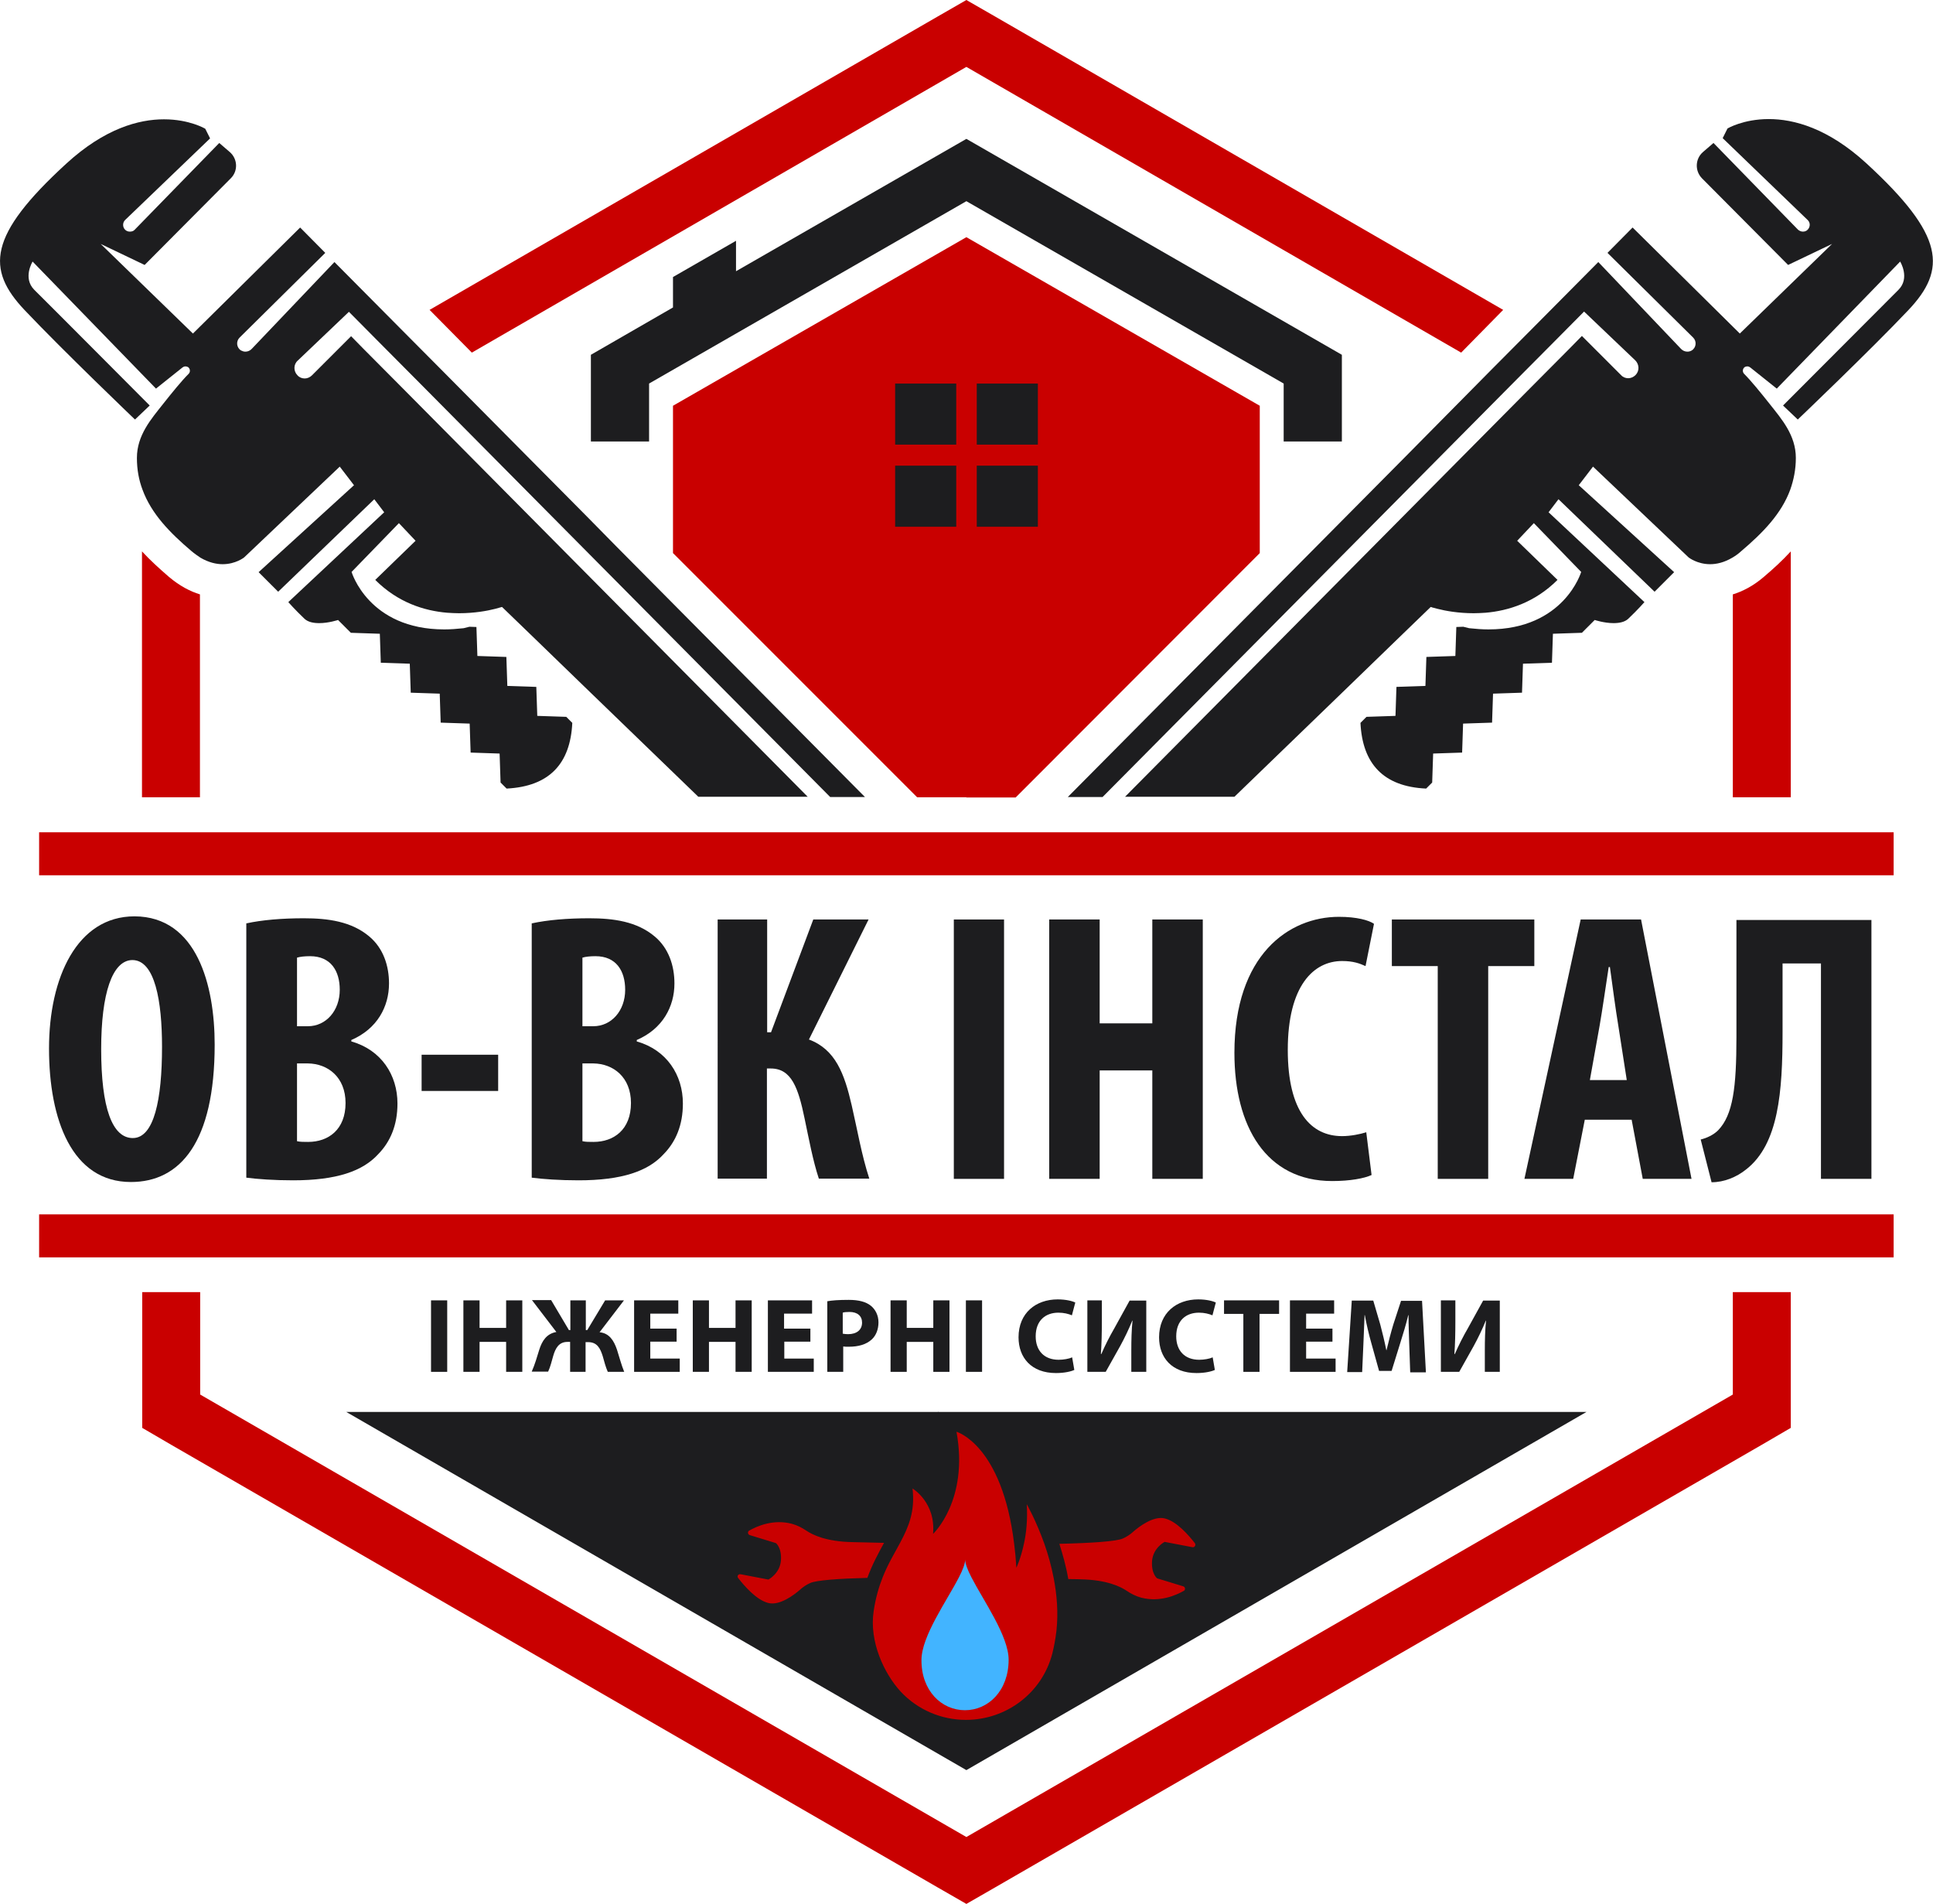
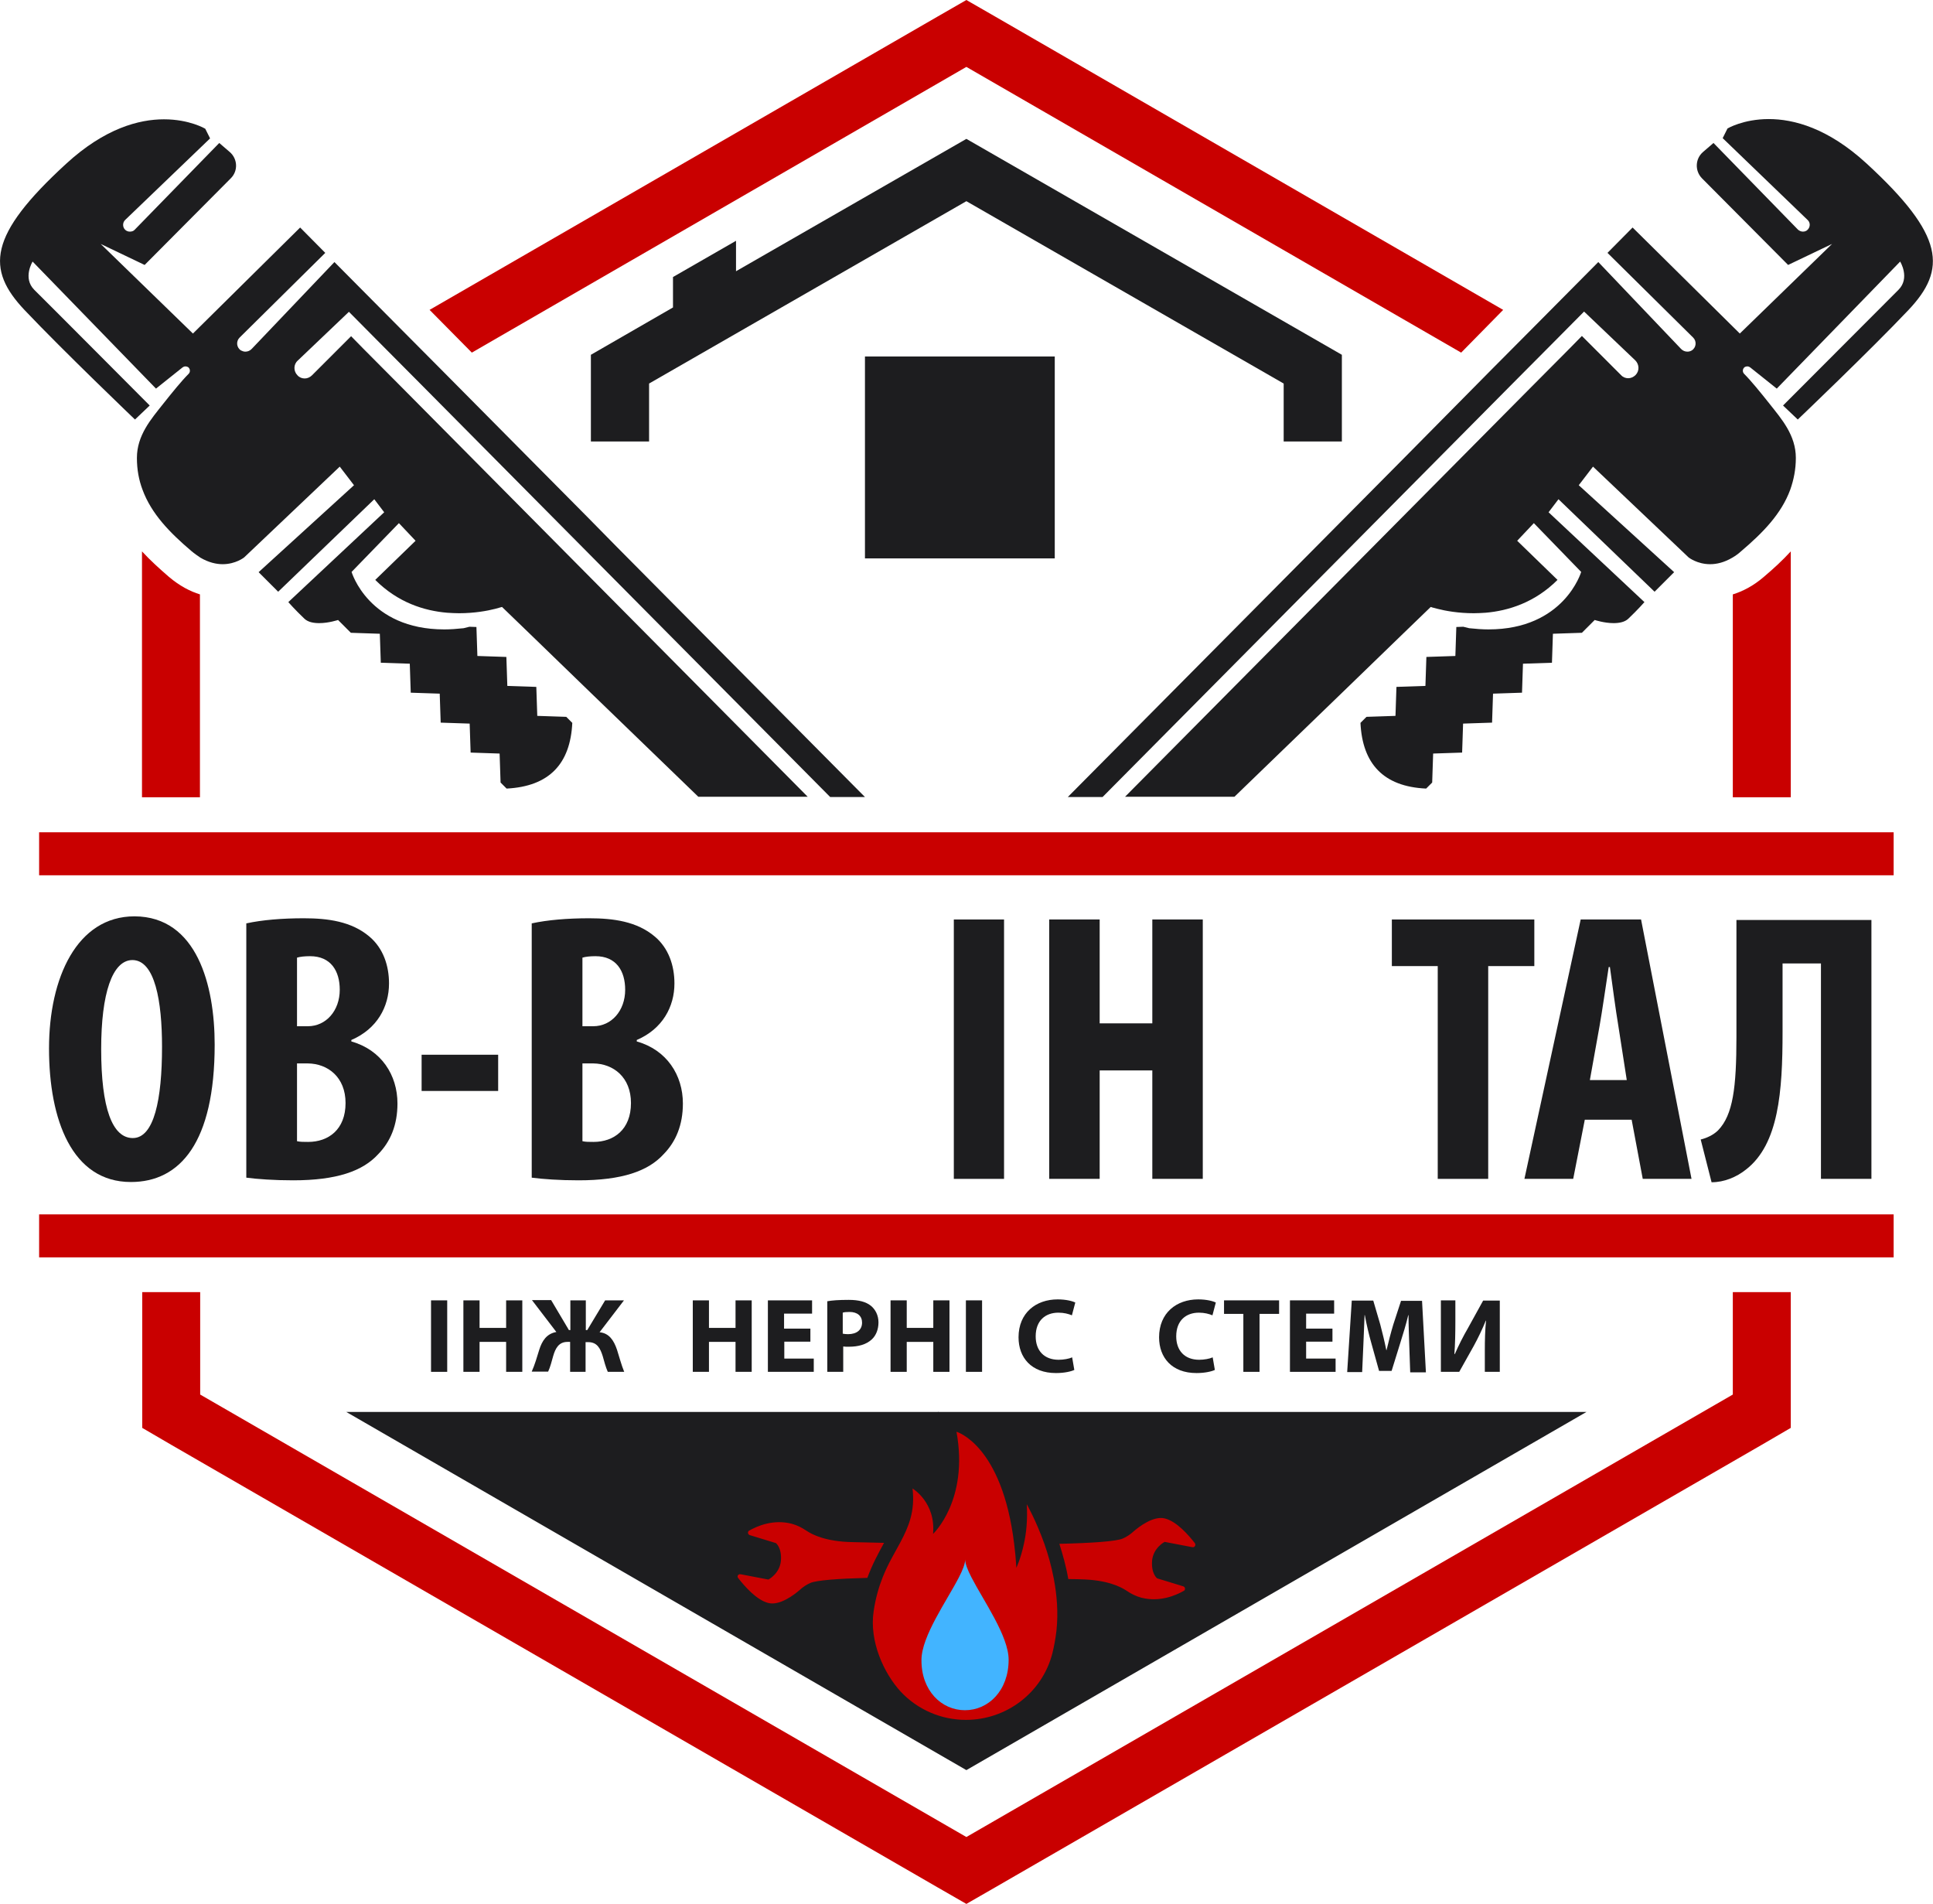
<svg xmlns="http://www.w3.org/2000/svg" version="1.1" id="Layer_1" x="0px" y="0px" width="800.5px" height="788.3px" viewBox="0 0 800.5 788.3" style="enable-background:new 0 0 800.5 788.3;" xml:space="preserve">
  <style type="text/css">
	.st0{fill:#C90000;}
	.st1{fill:#1D1D1F;}
	.st2{fill:#42B4FF;}
</style>
  <g>
    <g>
      <path class="st0" d="M444.6,663.8l-13.2-43.3c0,0,60.9-8,63.6-5.8s18.2,1.3,18.7,13.7c0.4,12.5-20.4,48.4-20.4,48.4    s-33.8,3.5-36,0S444.6,663.8,444.6,663.8z" />
    </g>
    <g>
      <path class="st0" d="M314.1,614.4c-10.7,2.2-26.2,7.4-27.1,14.1c-0.9,6.7-4,4.5,0,18.5s31.6,29.9,31.6,29.9s44.9,2.8,47.3-8.8    c2.4-11.6,4.3-7.2,5.5-18.2s0-28.4-2.2-32.4s3.6-4.4-3.3-6.7c-6.9-2.2-18.5-8.4-26.9-5.3C330.6,608.5,314.1,614.4,314.1,614.4z" />
    </g>
    <g>
      <rect x="358.2" y="147.6" class="st1" width="78.6" height="83.6" />
    </g>
    <g>
      <path class="st0" d="M371.9,628.5c0-4.9-1.6-16.6,0.9-20.4c2.4-3.8,15.3-16.7,15.3-16.7s6-6.7,18.2-3.3s20.9,2.7,23.6,10.7    c2.7,8,5.1,41.8,5.6,43.1c0.4,1.3,8.9,35,8.9,35s1.3,12.5-2,18.1c-3.3,5.6-4.7,10.7-11.6,12.2c-6.9,1.6-29.3,13.3-34.7,12.9    s-10.4,0-15.6-3.6s-19.1-18.9-20.7-22.4c-1.6-3.6-4.9-6-4-15.1c0.9-9.1,8.7-30.7,8.7-30.7L371.9,628.5z" />
    </g>
    <g>
      <rect x="16.2" y="502.8" class="st0" width="768" height="17.8" />
    </g>
    <g>
      <polygon class="st1" points="278.7,114.7 278.7,127.3 244.7,146.9 244.7,182.8 268.8,182.8 268.8,158.8 400.2,83.3 531.6,158.8     531.6,182.8 555.7,182.8 555.7,146.9 400.2,57.5 304.8,112.3 304.8,99.7   " />
    </g>
    <g>
-       <path class="st0" d="M400.2,330.2h20.4L521.7,229v-61L400.2,98.2L278.7,168v61l101.1,101.1H400.2z M404.5,158.8h25.3v25.3h-25.3    V158.8z M404.5,192.8h25.3v25.3h-25.3V192.8z M370.7,158.8H396v25.3h-25.3V158.8z M370.7,192.8H396v25.3h-25.3V192.8z" />
-     </g>
+       </g>
    <g>
      <rect x="16.2" y="344.6" class="st0" width="768" height="17.8" />
    </g>
    <g>
      <path class="st0" d="M69.9,238.8c-3.8-3.3-7.6-6.7-11.1-10.5v101.8h24v-84C78.9,244.9,74.5,242.7,69.9,238.8z" />
    </g>
    <g>
      <path class="st0" d="M730.5,238.8c-4.5,3.9-9,6.1-12.9,7.3v84h24V228.3C738.1,232.1,734.4,235.5,730.5,238.8z" />
    </g>
    <g>
      <polygon class="st0" points="400.2,27.7 605.1,146 622.5,128.3 412.2,6.9 400.2,0 388.2,6.9 177.9,128.3 195.4,146   " />
    </g>
    <g>
      <path class="st1" d="M55.9,173.7l6.1-5.8c0,0-42.9-43.1-47.8-47.9c-4.9-4.9-0.7-11.7-0.7-11.7l51.1,52.6l10.9-8.7    c0.4-0.3,0.8-0.5,1.3-0.5c0.4,0,0.7,0.1,1.1,0.3c0.9,0.7,1,2,0.2,2.8c-2.9,2.9-6.8,7.7-10.6,12.5c-4.9,6.2-10.8,12.9-10.8,22.3    c0,4.8,0.8,9.1,2.3,13.1c3.7,10.1,11.4,17.9,20.2,25.4c1.3,1.1,2.6,2,3.8,2.8c3.4,2,6.6,2.7,9.2,2.7c5.4,0,8.9-2.8,8.9-2.8    l39.6-37.6l5.9,7.7l-39.5,36l8.1,8.1l39.8-38.3l4.1,5.4l-39.7,37.2c0,0,2.7,3.1,6.7,6.9c1.5,1.4,3.8,1.8,6.1,1.8    c3.9,0,7.8-1.3,7.8-1.3l5.3,5.3l12,0.4l0.4,12v0l12,0.4l0.4,12l12,0.4l0.4,12l12,0.4l0.4,12l12,0.4l0.4,12l2.5,2.5    c17.7-0.9,26.4-10.3,27.2-27.2l-2.5-2.5l-12-0.4l-0.4-12l-12-0.4l-0.4-12l-12-0.4l-0.4-12l-2.9-0.1l-2.4,0.6    c-2.8,0.3-5.5,0.5-8,0.5c-31.4,0-38.4-23.8-38.4-23.8l19.6-20.2l6.9,7.3l-16.7,16.2c9.4,9.4,20.3,12.8,29.8,13.6    c1.7,0.1,3.3,0.2,4.9,0.2c6.4,0,11.8-1,14.9-1.8c1.9-0.5,2.9-0.8,2.9-0.8l11.6,11.2l12.6,12.2l12.6,12.2l44.5,43h45.3L167.9,161.9    l-17.5-17.6l-5-5.1l-16.2,16.2c-0.8,0.8-1.9,1.3-3,1.3c-1.1,0-2.2-0.4-3-1.3c-1.7-1.7-1.7-4.5,0.1-6.1l21.2-20.2l11.8,11.9    l17.5,17.6l170,171.4h14.4l-77.9-78.5l-12.4-12.5l-12.4-12.5L243.2,214l-12.4-12.5L218.4,189l-35.5-35.8l-17.5-17.6l-26.9-27.1    l-34.3,36c-0.7,0.7-1.6,1.1-2.6,1.1c-0.6,0-1.2-0.2-1.8-0.5c-1.9-1.2-2.1-3.8-0.6-5.3l35.5-35.1l-10.4-10.5l-44.4,43.9L41.7,101    l18.2,8.7l35.7-35.9c3.1-3.1,2.8-8.1-0.5-10.9l-4.3-3.7l-35,35.9c-0.5,0.6-1.3,0.8-2,0.8c-0.7,0-1.3-0.2-1.9-0.7    c-1.2-1.1-1.2-3-0.1-4.1L87,57.3l-2-4c0,0-6.5-3.9-17.1-3.9c-10.3,0-24.5,3.7-40.5,18.4C-5,97.5-5.8,111.5,10.2,128.4    S55.9,173.7,55.9,173.7z" />
    </g>
    <g>
      <path class="st1" d="M582.1,189l-12.4,12.5L557.3,214l-12.4,12.5l-12.4,12.5l-12.4,12.5l-77.9,78.5h14.4l170-171.4l17.5-17.6    L656,129l21.2,20.2c1.7,1.7,1.8,4.4,0.1,6.1c-0.8,0.8-1.9,1.3-3,1.3s-2.2-0.4-3-1.3l-16.2-16.2l-5,5.1l-17.5,17.6L465.9,329.9    h45.3l44.5-43l12.6-12.2l12.6-12.2l11.6-11.2c0,0,1.1,0.4,2.9,0.8c3.1,0.8,8.5,1.8,14.9,1.8c1.6,0,3.2-0.1,4.9-0.2    c9.4-0.8,20.4-4.2,29.8-13.6l-16.7-16.2l6.9-7.3l19.6,20.2c0,0-7,23.8-38.4,23.8c-2.5,0-5.2-0.2-8-0.5l-2.4-0.6l-2.9,0.1l-0.4,12    l-12,0.4l-0.4,12l-12,0.4l-0.4,12l-12,0.4l-2.5,2.5c0.8,16.9,9.5,26.4,27.2,27.2l2.5-2.5l0.4-12l12-0.4l0.4-12l12-0.4l0.4-12    l12-0.4l0.4-12l12-0.4v0l0.4-12l12-0.4l5.3-5.3c0,0,3.9,1.3,7.8,1.3c2.3,0,4.6-0.4,6.1-1.8c4-3.8,6.7-6.9,6.7-6.9l-39.7-37.2    l4.1-5.4l39.8,38.3l8.1-8.1l-39.5-36l5.9-7.7l39.6,37.6c0,0,3.5,2.8,8.9,2.8c2.7,0,5.8-0.7,9.2-2.7c1.2-0.7,2.5-1.6,3.8-2.8    c8.8-7.5,16.5-15.3,20.2-25.4c1.4-4,2.3-8.3,2.3-13.1c0-9.4-5.9-16.1-10.8-22.3c-3.8-4.8-7.8-9.7-10.6-12.5    c-0.8-0.8-0.7-2.1,0.2-2.8c0.3-0.2,0.7-0.3,1.1-0.3c0.5,0,0.9,0.2,1.3,0.5l10.9,8.7l51.1-52.6c0,0,4.2,6.8-0.7,11.7    c-4.9,4.9-47.8,47.9-47.8,47.9l6.1,5.8c0,0,29.8-28.4,45.8-45.3s15.1-30.9-17.3-60.7c-16-14.7-30.2-18.4-40.5-18.4    c-10.6,0-17.1,3.9-17.1,3.9l-2,4l35.2,33.9c1.2,1.1,1.1,3-0.1,4.1c-0.5,0.5-1.2,0.7-1.9,0.7c-0.7,0-1.4-0.3-2-0.8l-35-35.9    l-4.3,3.7c-3.3,2.8-3.5,7.8-0.5,10.9l35.7,35.9l18.2-8.7l-38.2,37.1l-44.4-43.9l-10.4,10.5l35.5,35.1c1.5,1.5,1.3,4.1-0.6,5.3    c-0.5,0.3-1.1,0.5-1.8,0.5c-1,0-1.9-0.4-2.6-1.1l-34.3-36l-26.9,27.1l-17.5,17.6L582.1,189z" />
    </g>
    <g>
      <polygon class="st0" points="741.6,591.2 741.6,577.4 741.6,535 717.6,535 717.6,577.4 400.2,760.6 82.9,577.4 82.9,535 58.9,535     58.9,577.4 58.9,591.2 70.9,598.2 388.2,781.4 400.2,788.3 412.2,781.4 729.6,598.2   " />
    </g>
    <g>
      <path class="st1" d="M400.2,732.9l256.8-148.3H388.8l-0.3-0.1l0,0.1H143.4L400.2,732.9z M377.9,616.3c0,0,9.7,5.7,8.5,18.8    c0,0,14.9-13.9,9.7-42.3c0,0,18.9,5.3,23.9,46.5c0.4,3.1,0.7,6.3,0.9,9.8c0,0,1.8-3.7,3.1-9.8c1-4.4,1.6-10.1,1.2-16.5    c0,0,3.8,6.6,7.3,16.4c1.5,4.3,2.9,9.1,3.9,14.4c1.3,6.8,1.9,14.2,1.1,21.6c-0.4,3.4-1,6.6-1.7,9.4c-4.2,16.3-19,27.5-35.8,27.5    c-10.2,0-20-4.2-27-11.7c-6.9-7.5-13.1-20.8-11.2-33.3c0.8-5.5,2.2-10.2,3.8-14.2c2.2-5.5,4.9-9.9,7.2-14.2    C376.3,632.1,379,625.8,377.9,616.3z M465,637c1.6-0.7,3.1-1.7,4.4-2.9c2.3-2,8.3-6.6,13-5.4c4.9,1.2,9.9,7,12.4,10.2    c0.6,0.8-0.1,1.9-1,1.7l-11.5-2.2c0,0-4.7,2.4-5.2,7.8c-0.4,5.5,2.1,7.3,2.1,7.3l10.8,3.3c0.9,0.3,1,1.5,0.2,1.9    c-3.2,1.8-9.9,4.8-17.6,2.8c-2.2-0.6-4.2-1.6-6.1-2.9c-2.4-1.6-8-4.5-19.1-4.7c0,0-1.8-0.1-5-0.1c-0.9-5.3-2.3-10.2-3.7-14.6    C452,638.9,462.3,638.2,465,637z M306.7,651.8l11.5,2.2c0,0,4.7-2.4,5.2-7.8c0.4-5.5-2.1-7.3-2.1-7.3l-10.8-3.3    c-0.9-0.3-1-1.5-0.2-1.9c3.2-1.8,9.9-4.8,17.6-2.8c2.2,0.6,4.2,1.6,6.1,2.9c2.4,1.6,8,4.5,19.1,4.7c0,0,5,0.1,13,0.3    c-2.2,4.1-4.8,8.7-6.9,14.5c-12,0.3-21.1,1-23.6,2.1c-1.6,0.7-3.1,1.7-4.4,2.9c-2.3,2-8.3,6.6-13,5.4c-4.9-1.2-9.9-7-12.4-10.2    C305,652.7,305.7,651.6,306.7,651.8z" />
    </g>
    <g>
      <path class="st2" d="M399.6,708.1c9.7,0,18.1-8.1,18.1-20.9c0-9.8-10.4-24.4-15.4-34.1c-1.6-3.1-2.6-5.7-2.6-7.4    c0,1.7-1,4.3-2.6,7.4c-5,9.7-15.5,24.4-15.5,34.2C381.5,700,389.9,708.1,399.6,708.1z" />
    </g>
    <g>
      <path class="st1" d="M185.2,538.4V568h-6.7v-29.6H185.2z" />
      <path class="st1" d="M198.6,538.4v11.4h11v-11.4h6.7V568h-6.7v-12.4h-11V568h-6.7v-29.6H198.6z" />
      <path class="st1" d="M228.3,538.4l7.3,12.3h0.6v-12.3h6.4v12.3h0.6l7.4-12.3h7.8l-10.1,13.2c4,0.4,5.9,3.4,7.2,7.2    c1,3.1,1.8,6.3,3,9.2h-6.8c-0.9-2-1.5-4.4-2.1-6.5c-1-3.2-2.3-5.8-6-5.8h-1.1V568h-6.4v-12.4h-1.1c-3.6,0-5,2.7-5.9,5.8    c-0.6,2.1-1.2,4.6-2.1,6.5h-6.8c1.3-2.9,2.2-6.1,3.1-9c1.2-3.8,3.1-6.7,7.1-7.4l-10.1-13.2H228.3z" />
-       <path class="st1" d="M280.2,555.5h-10.9v7h12.2v5.5h-18.9v-29.6h18.3v5.5h-11.6v6.2h10.9V555.5z" />
      <path class="st1" d="M293.6,538.4v11.4h11v-11.4h6.7V568h-6.7v-12.4h-11V568h-6.7v-29.6H293.6z" />
      <path class="st1" d="M335.7,555.5h-10.9v7h12.2v5.5H318v-29.6h18.3v5.5h-11.6v6.2h10.9V555.5z" />
      <path class="st1" d="M342.4,538.8c2.1-0.4,5-0.6,9.1-0.6c4.1,0,7.1,0.8,9.1,2.4c1.9,1.5,3.2,4,3.2,6.9s-1,5.4-2.7,7    c-2.3,2.2-5.7,3.1-9.6,3.1c-0.9,0-1.7,0-2.3-0.1V568h-6.6V538.8z M349,552.2c0.6,0.1,1.3,0.2,2.2,0.2c3.6,0,5.8-1.8,5.8-4.8    c0-2.7-1.9-4.4-5.2-4.4c-1.4,0-2.3,0.1-2.8,0.3V552.2z" />
      <path class="st1" d="M375.5,538.4v11.4h11v-11.4h6.7V568h-6.7v-12.4h-11V568h-6.7v-29.6H375.5z" />
      <path class="st1" d="M406.7,538.4V568H400v-29.6H406.7z" />
      <path class="st1" d="M444.9,567.2c-1.2,0.6-4,1.3-7.6,1.3c-10.2,0-15.5-6.4-15.5-14.8c0-10.1,7.2-15.7,16.2-15.7    c3.5,0,6.1,0.7,7.3,1.3l-1.4,5.3c-1.4-0.6-3.3-1.1-5.6-1.1c-5.3,0-9.4,3.2-9.4,9.8c0,5.9,3.5,9.7,9.5,9.7c2,0,4.3-0.4,5.6-1    L444.9,567.2z" />
-       <path class="st1" d="M456.3,538.4v8.8c0,4.7-0.1,9.4-0.4,13.4h0.2c1.5-3.5,3.5-7.4,5.3-10.5l6.4-11.6h6.9V568h-6.2v-8.7    c0-4.6,0.1-8.6,0.5-12.5h-0.1c-1.4,3.5-3.3,7.4-5,10.5l-6,10.7h-7.6v-29.6H456.3z" />
      <path class="st1" d="M503.1,567.2c-1.2,0.6-4,1.3-7.6,1.3c-10.2,0-15.5-6.4-15.5-14.8c0-10.1,7.2-15.7,16.2-15.7    c3.5,0,6.1,0.7,7.3,1.3l-1.4,5.3c-1.4-0.6-3.3-1.1-5.6-1.1c-5.3,0-9.4,3.2-9.4,9.8c0,5.9,3.5,9.7,9.5,9.7c2,0,4.3-0.4,5.6-1    L503.1,567.2z" />
      <path class="st1" d="M514.9,544h-8v-5.6h22.8v5.6h-8.1v24h-6.7V544z" />
      <path class="st1" d="M551.8,555.5h-10.9v7h12.2v5.5h-18.9v-29.6h18.3v5.5h-11.6v6.2h10.9V555.5z" />
      <path class="st1" d="M583.6,556.7c-0.1-3.6-0.3-7.9-0.3-12.2h-0.1c-0.9,3.8-2.2,8-3.3,11.5l-3.6,11.6h-5.2l-3.2-11.5    c-1-3.5-2-7.7-2.7-11.6h-0.1c-0.2,4-0.3,8.6-0.5,12.3l-0.5,11.3h-6.2l1.9-29.6h8.9l2.9,9.9c0.9,3.4,1.8,7.1,2.5,10.6h0.1    c0.8-3.4,1.8-7.3,2.8-10.6l3.2-9.8h8.7l1.6,29.6H584L583.6,556.7z" />
      <path class="st1" d="M602.7,538.4v8.8c0,4.7-0.1,9.4-0.4,13.4h0.2c1.5-3.5,3.5-7.4,5.3-10.5l6.4-11.6h6.9V568h-6.2v-8.7    c0-4.6,0.1-8.6,0.5-12.5h-0.1c-1.4,3.5-3.3,7.4-5,10.5l-6,10.7h-7.6v-29.6H602.7z" />
    </g>
    <g>
      <path class="st1" d="M88.9,432.5c0,40.5-14.3,56.9-34.7,56.9c-24.4,0-33.9-25.8-33.9-55.3c0-29.3,11.6-54.7,35.4-54.7    C81.6,379.5,88.9,408,88.9,432.5z M41.9,434.4c0,24.4,4.6,36.8,13.1,36.8c8.8,0,12.1-15.9,12.1-37.8c0-18.8-2.9-35.9-12.3-35.9    C46.5,397.6,41.9,411.3,41.9,434.4z" />
      <path class="st1" d="M102.1,382.3c6.4-1.4,14.7-2.1,23.7-2.1c10,0,19.8,1.3,27.2,7.6c5.7,4.8,8.1,12,8.1,19.4    c0,9.6-4.9,18.8-15.6,23.4v0.6c12.4,3.5,19.1,13.9,19.1,25.7c0,8.9-2.9,15.8-8,21c-6.4,7-17.2,10.8-35.2,10.8    c-8,0-14.7-0.5-19.4-1.1V382.3z M123,424.9h4.5c7.5,0,13.2-6.4,13.2-15.1c0-7.8-3.7-13.9-12.3-13.9c-2.2,0-4.1,0.2-5.4,0.6V424.9z     M123,472.5c1.3,0.3,2.7,0.3,4.6,0.3c8.4,0,15.5-5.1,15.5-16.1c0-10.7-7.3-16.3-15.6-16.4H123V472.5z" />
      <path class="st1" d="M206.3,436.7v15h-31.7v-15H206.3z" />
      <path class="st1" d="M220.3,382.3c6.4-1.4,14.7-2.1,23.7-2.1c10,0,19.8,1.3,27.2,7.6c5.7,4.8,8.1,12,8.1,19.4    c0,9.6-4.9,18.8-15.6,23.4v0.6c12.4,3.5,19.1,13.9,19.1,25.7c0,8.9-2.9,15.8-8,21c-6.4,7-17.2,10.8-35.2,10.8    c-8,0-14.7-0.5-19.4-1.1V382.3z M241.2,424.9h4.5c7.5,0,13.2-6.4,13.2-15.1c0-7.8-3.7-13.9-12.3-13.9c-2.2,0-4.1,0.2-5.4,0.6    V424.9z M241.2,472.5c1.3,0.3,2.7,0.3,4.6,0.3c8.4,0,15.5-5.1,15.5-16.1c0-10.7-7.3-16.3-15.6-16.4h-4.5V472.5z" />
-       <path class="st1" d="M317.7,380.7v46.7h1.6l17.5-46.7h22.9l-24.7,49.7c11,4.1,14.7,14.2,17.7,27.2c2.4,10.4,4.1,20.6,7.3,30.4    h-20.9c-2.5-7.6-4.1-16.4-5.9-24.9c-2.6-12.6-5.4-20.7-14-20.7h-1.6v45.6h-20.4V380.7H317.7z" />
      <path class="st1" d="M415.8,380.7v107.4H395V380.7H415.8z" />
      <path class="st1" d="M455.4,380.7v43h21.8v-43h20.9v107.4h-20.9v-44.9h-21.8v44.9h-20.9V380.7H455.4z" />
-       <path class="st1" d="M568,486.5c-3,1.4-8.9,2.5-16.3,2.5c-27.4,0-40.5-22.6-40.5-53.1c0-40.5,22.5-56.3,43.3-56.3    c7.3,0,12.4,1.4,14.5,2.9l-3.5,17.5c-2.4-1.1-5.1-2.1-9.7-2.1c-11.8,0-22.5,10.2-22.5,36.8c0,25.7,9.7,35.7,22.5,35.7    c3.5,0,7.5-0.8,10-1.6L568,486.5z" />
      <path class="st1" d="M595.4,400h-19v-19.3h59V400h-19.1v88.1h-20.9V400z" />
      <path class="st1" d="M656.3,463.6l-4.8,24.5h-20.2l23.3-107.4h25l20.9,107.4h-20.2l-4.6-24.5H656.3z M673.7,447.3l-3.5-22.5    c-1.1-6.5-2.5-17.2-3.5-24.4h-0.5c-1.1,7.2-2.7,18.3-3.8,24.5l-4,22.3H673.7z" />
      <path class="st1" d="M775,380.7v107.4h-20.9v-89.2h-15.9v28.4c0,24.7-1.6,46.4-15.1,56.9c-4,3.2-9.1,5.3-14.3,5.3l-4.5-17.7    c2.5-0.6,5.3-1.9,7.2-3.8c6.2-6.4,7.6-17.8,7.6-38.7v-48.4H775z" />
    </g>
  </g>
  <g>
</g>
  <g>
</g>
  <g>
</g>
  <g>
</g>
  <g>
</g>
</svg>